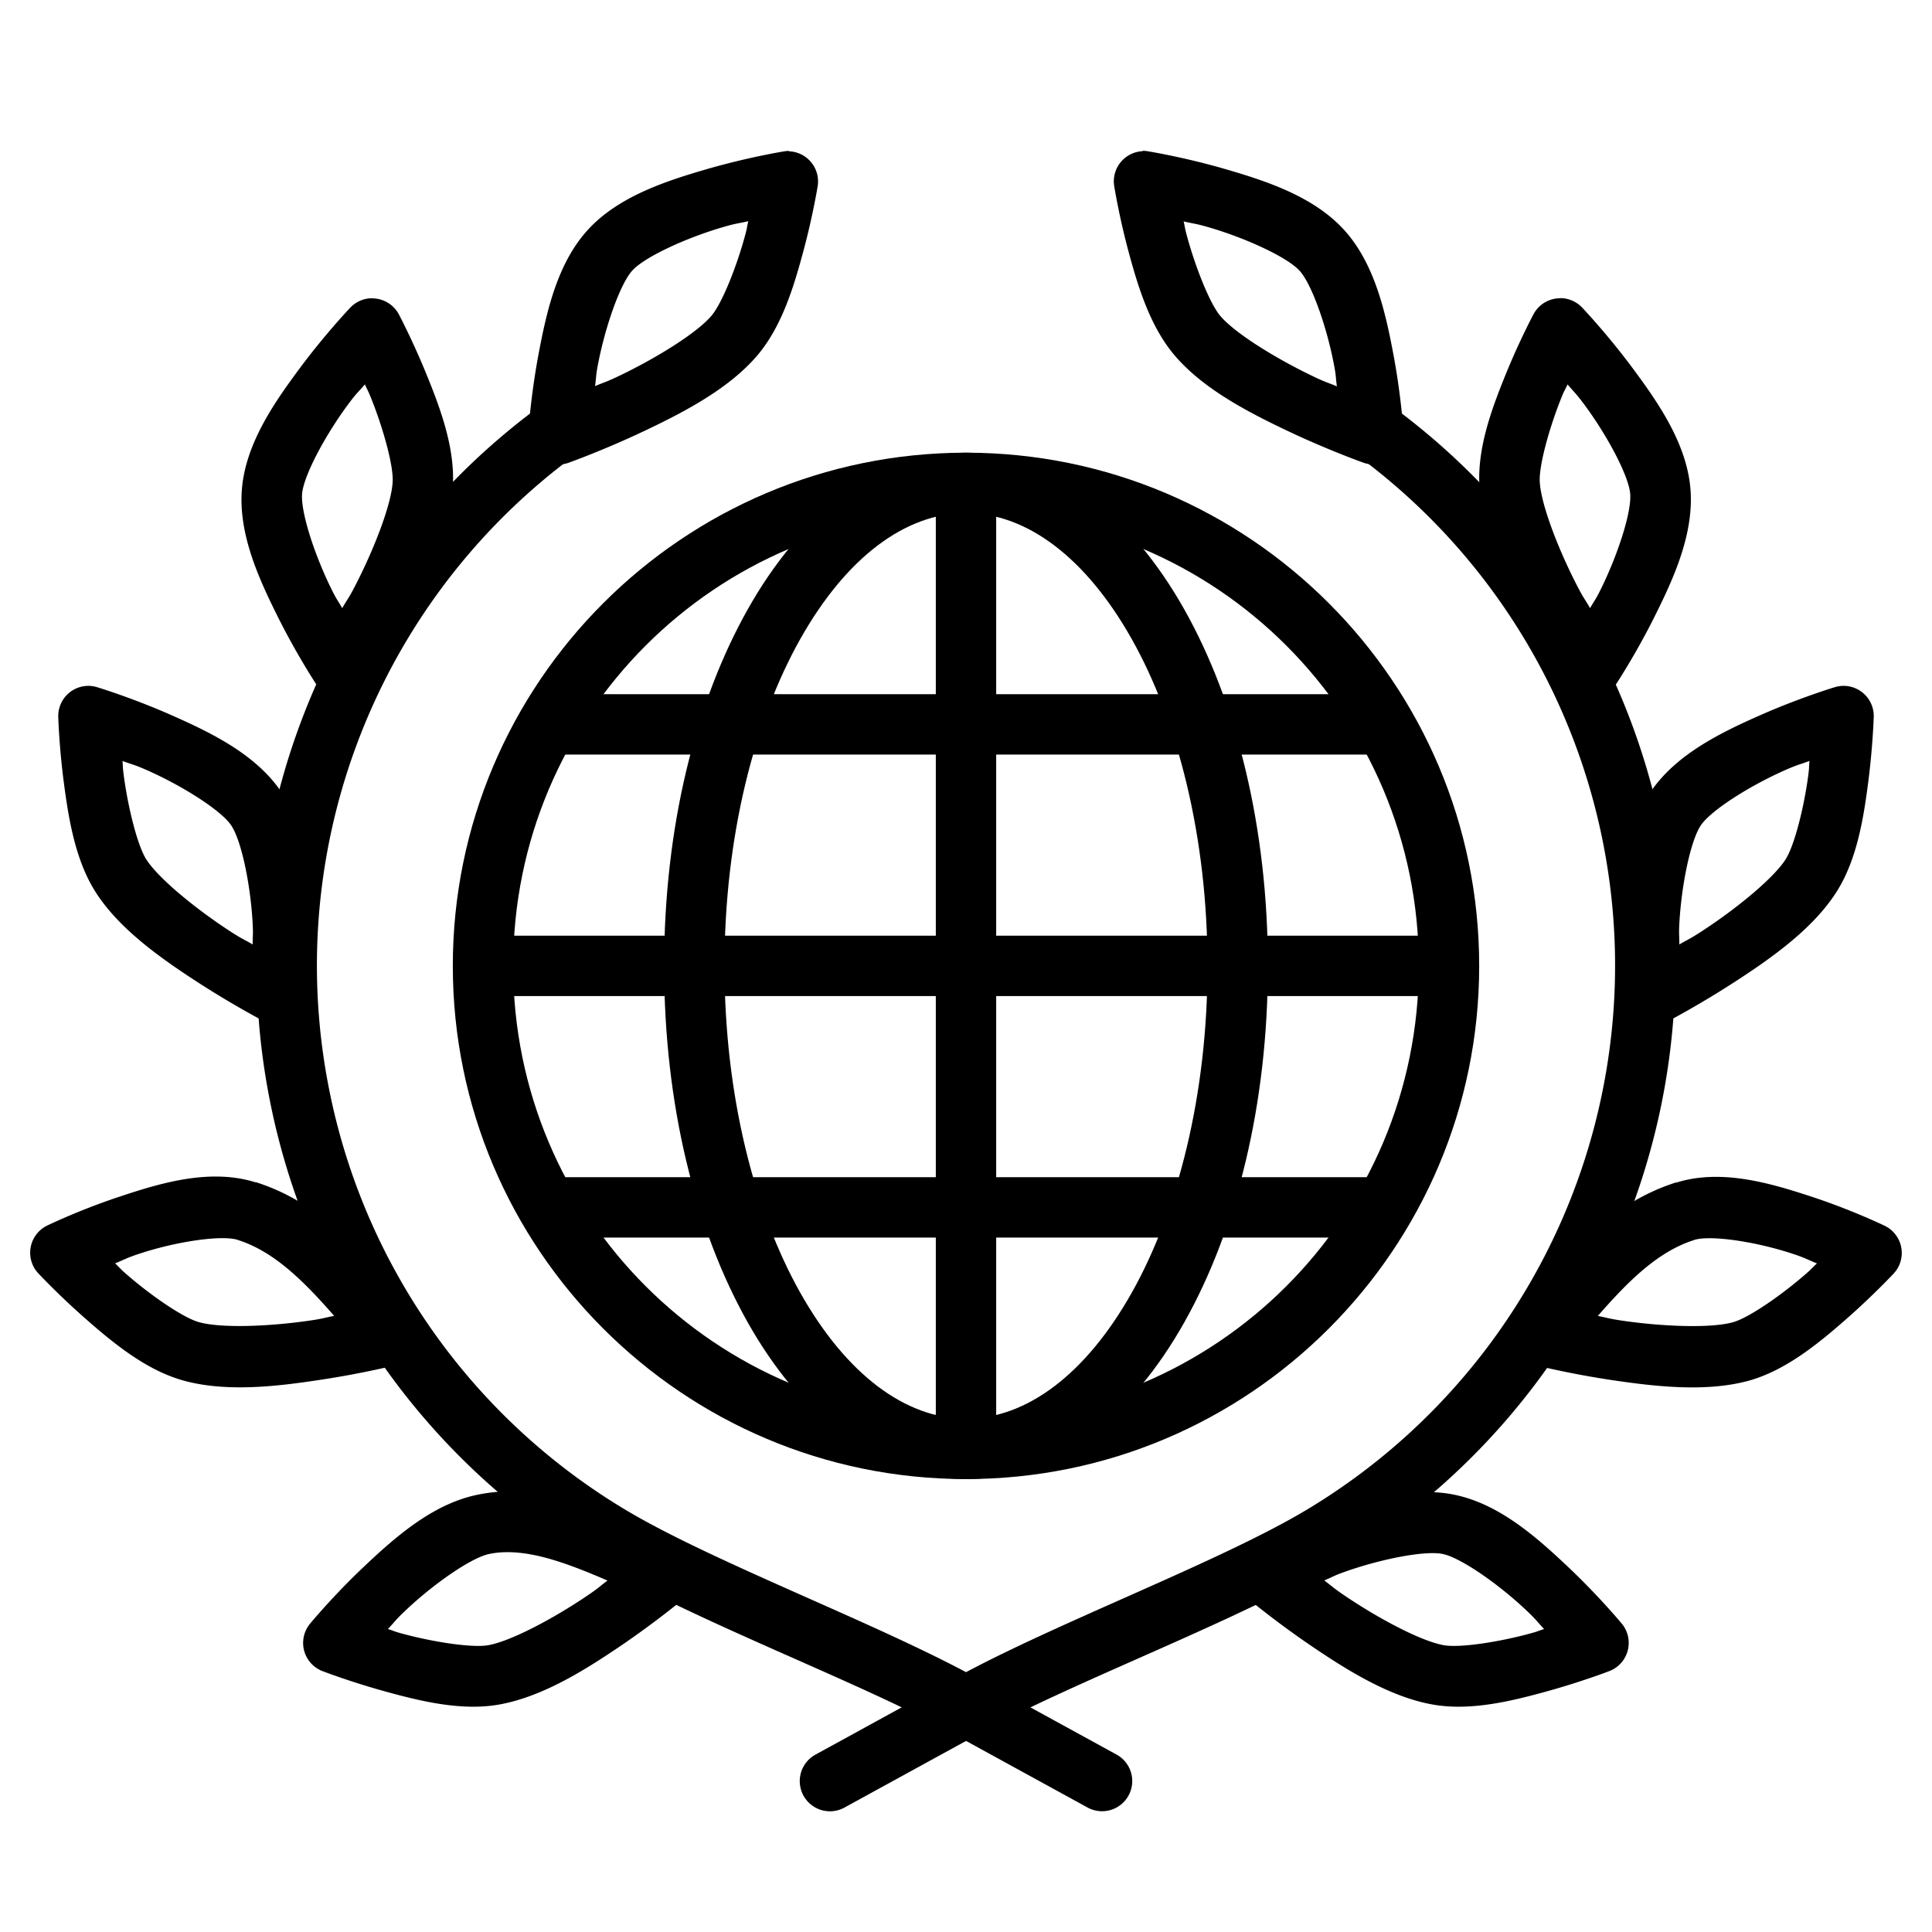
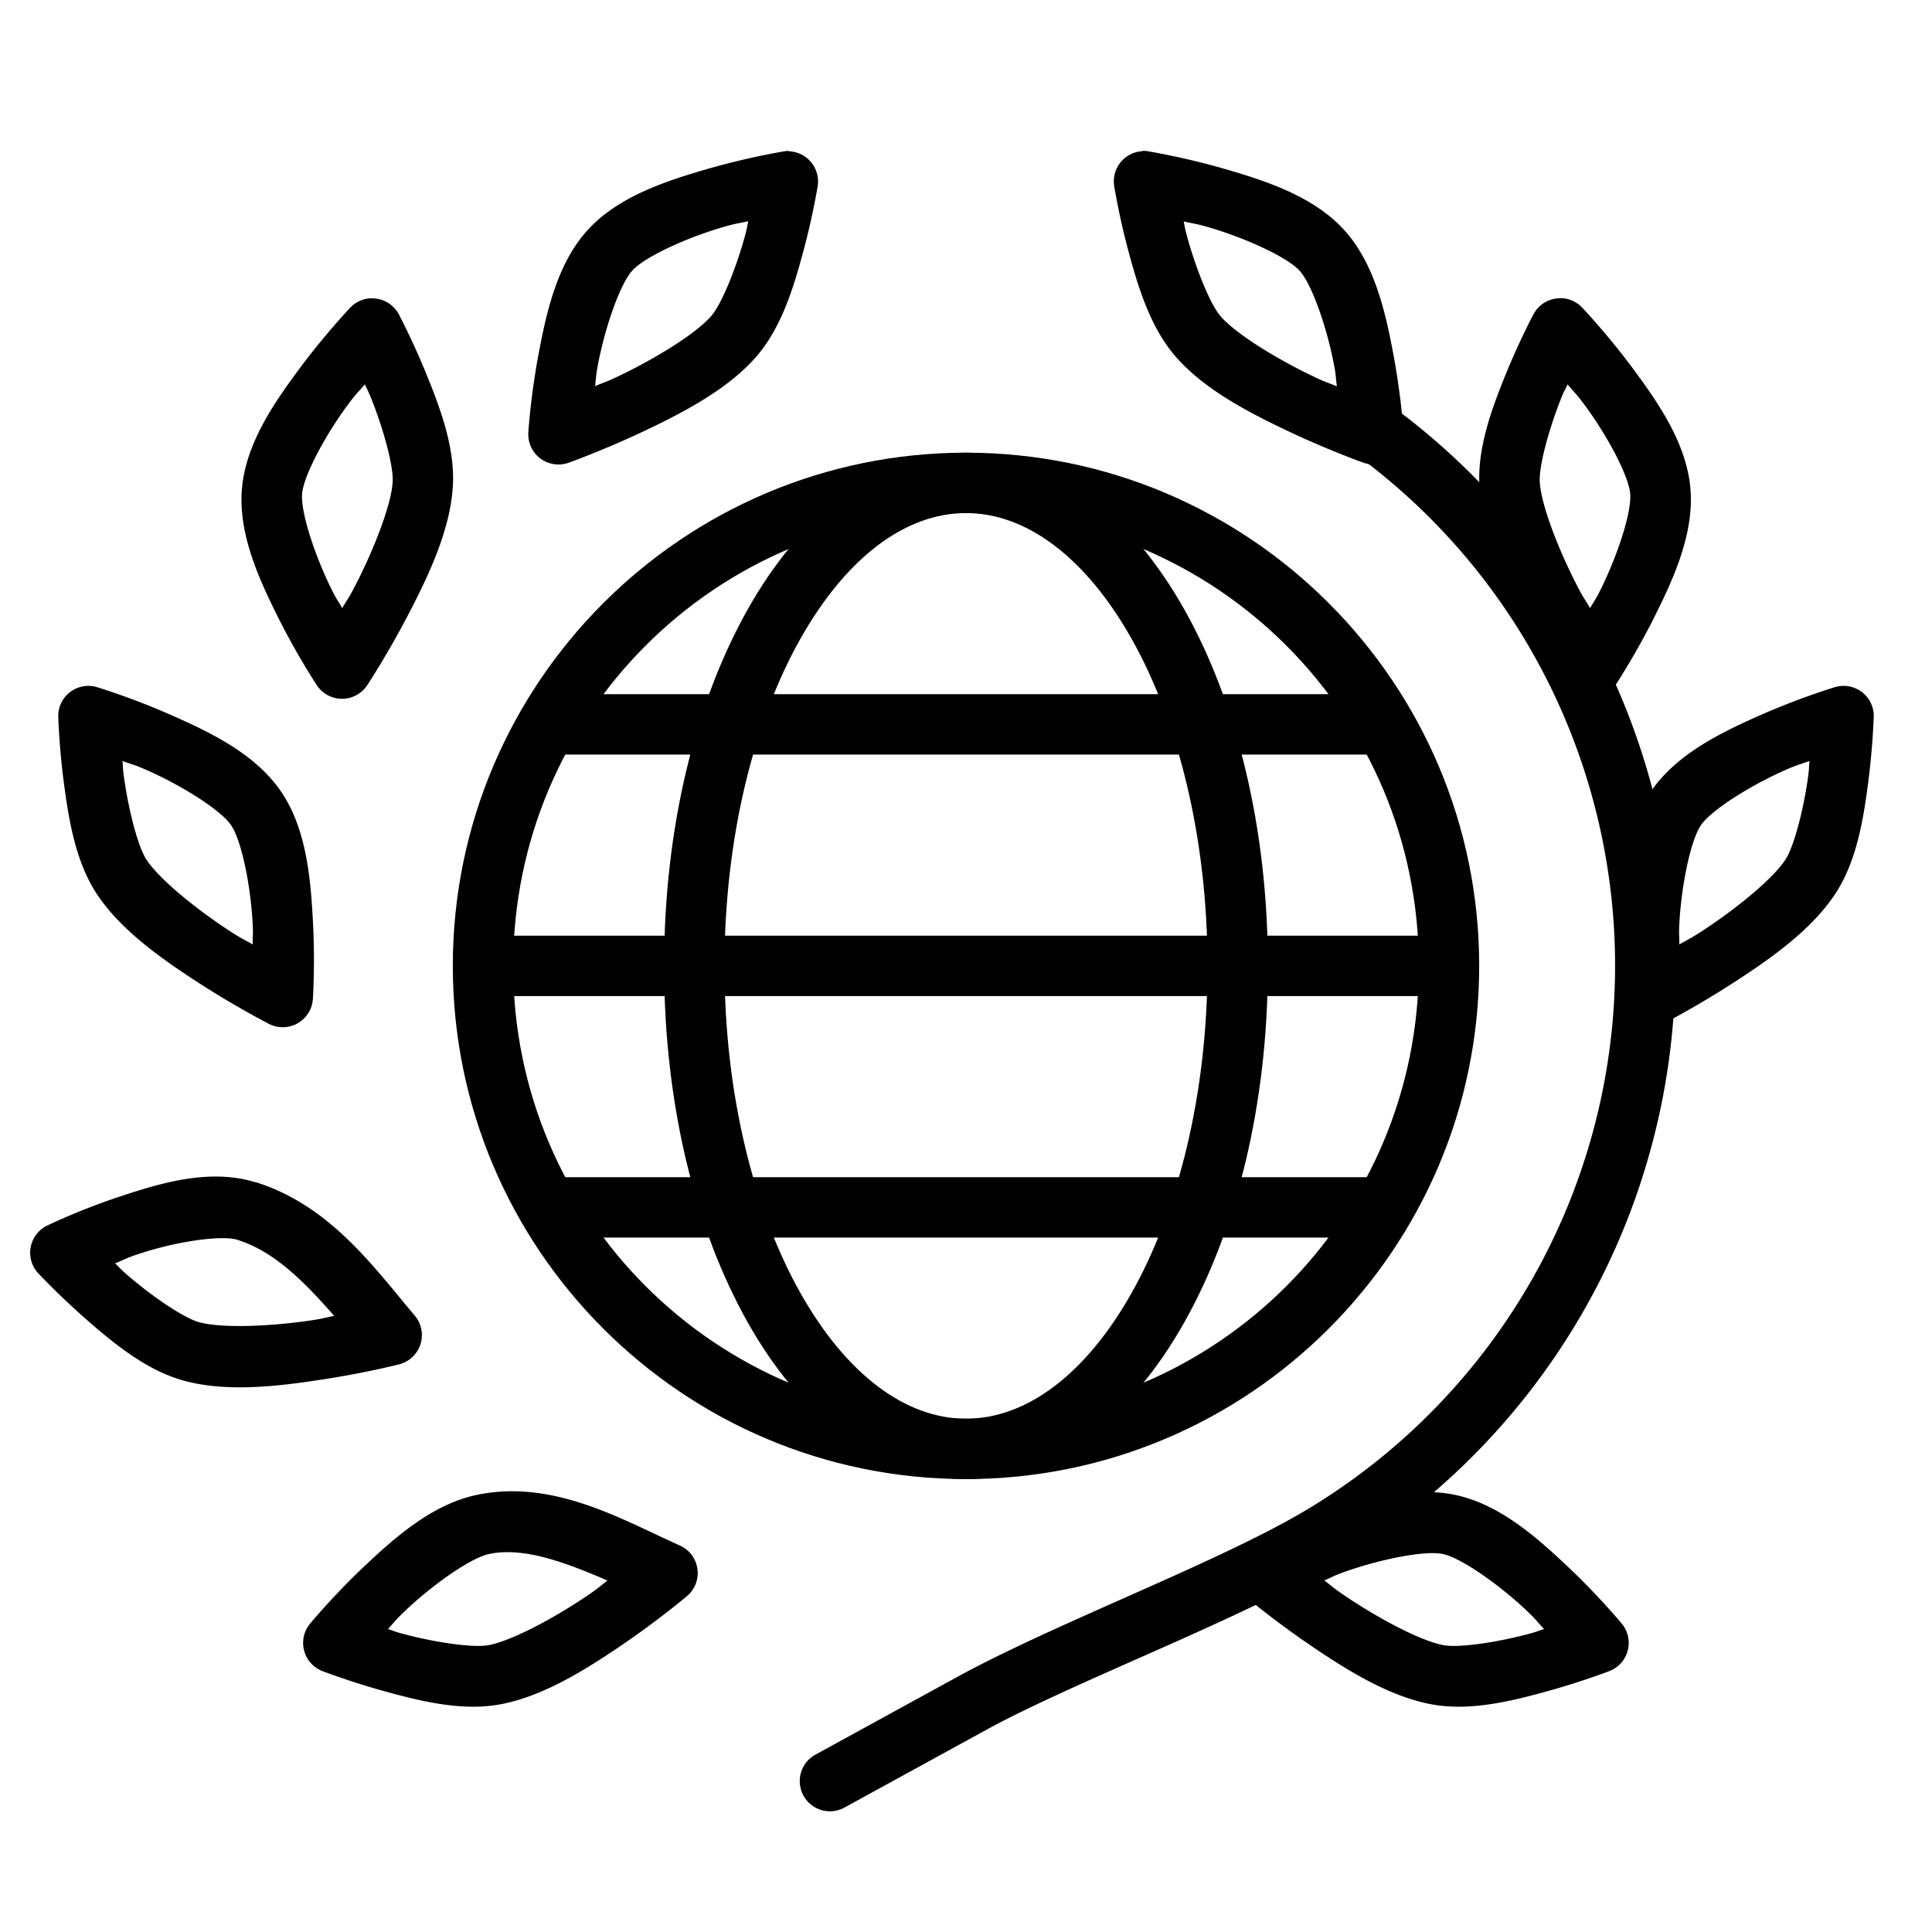
<svg xmlns="http://www.w3.org/2000/svg" height="32" id="svg2" viewBox="0 0 32 32" width="32">
  <defs id="defs4" />
  <g id="layer1" transform="translate(0,-1020.362)">
    <path d="m 16,1027.86 c -4.688,0 -8.5,3.812 -8.5,8.5 0,4.689 3.812,8.5 8.5,8.5 4.689,0 8.5,-3.812 8.5,-8.5 -10e-6,-4.689 -3.812,-8.5 -8.5,-8.5 z m 0,1 c 4.148,0 7.5,3.352 7.5,7.5 -10e-6,4.148 -3.352,7.5 -7.5,7.5 -4.148,0 -7.5,-3.352 -7.5,-7.5 0,-4.148 3.352,-7.5 7.5,-7.5 z" id="path12554" style="color:#000000;font-style:normal;font-variant:normal;font-weight:normal;font-stretch:normal;font-size:medium;line-height:normal;font-family:sans-serif;text-indent:0;text-align:start;text-decoration:none;text-decoration-line:none;text-decoration-style:solid;text-decoration-color:#000000;letter-spacing:normal;word-spacing:normal;text-transform:none;direction:ltr;writing-mode:lr-tb;baseline-shift:baseline;text-anchor:start;white-space:normal;clip-rule:nonzero;display:inline;overflow:visible;visibility:visible;opacity:1;isolation:auto;mix-blend-mode:normal;color-interpolation:sRGB;color-interpolation-filters:linearRGB;solid-color:#000000;solid-opacity:1;fill:#000000;fill-opacity:1;fill-rule:nonzero;stroke:none;stroke-width:1;stroke-linecap:round;stroke-linejoin:round;stroke-miterlimit:4;stroke-dasharray:none;stroke-dashoffset:0;stroke-opacity:1;color-rendering:auto;image-rendering:auto;shape-rendering:auto;text-rendering:auto;enable-background:accumulate" />
-     <path d="m 15.5,1028.36 0,16 1,0 0,-16 z" id="path12557" style="color:#000000;font-style:normal;font-variant:normal;font-weight:normal;font-stretch:normal;font-size:medium;line-height:normal;font-family:sans-serif;text-indent:0;text-align:start;text-decoration:none;text-decoration-line:none;text-decoration-style:solid;text-decoration-color:#000000;letter-spacing:normal;word-spacing:normal;text-transform:none;direction:ltr;writing-mode:lr-tb;baseline-shift:baseline;text-anchor:start;white-space:normal;clip-rule:nonzero;display:inline;overflow:visible;visibility:visible;opacity:1;isolation:auto;mix-blend-mode:normal;color-interpolation:sRGB;color-interpolation-filters:linearRGB;solid-color:#000000;solid-opacity:1;fill:#000000;fill-opacity:1;fill-rule:evenodd;stroke:none;stroke-width:1px;stroke-linecap:butt;stroke-linejoin:miter;stroke-miterlimit:4;stroke-dasharray:none;stroke-dashoffset:0;stroke-opacity:1;color-rendering:auto;image-rendering:auto;shape-rendering:auto;text-rendering:auto;enable-background:accumulate" />
    <path d="m 8,1035.86 0,1 16,0 0,-1 z" id="path12559" style="color:#000000;font-style:normal;font-variant:normal;font-weight:normal;font-stretch:normal;font-size:medium;line-height:normal;font-family:sans-serif;text-indent:0;text-align:start;text-decoration:none;text-decoration-line:none;text-decoration-style:solid;text-decoration-color:#000000;letter-spacing:normal;word-spacing:normal;text-transform:none;direction:ltr;writing-mode:lr-tb;baseline-shift:baseline;text-anchor:start;white-space:normal;clip-rule:nonzero;display:inline;overflow:visible;visibility:visible;opacity:1;isolation:auto;mix-blend-mode:normal;color-interpolation:sRGB;color-interpolation-filters:linearRGB;solid-color:#000000;solid-opacity:1;fill:#000000;fill-opacity:1;fill-rule:evenodd;stroke:none;stroke-width:1px;stroke-linecap:butt;stroke-linejoin:miter;stroke-miterlimit:4;stroke-dasharray:none;stroke-dashoffset:0;stroke-opacity:1;color-rendering:auto;image-rendering:auto;shape-rendering:auto;text-rendering:auto;enable-background:accumulate" />
    <path d="m 16,1027.86 c -1.483,0 -2.75,1.055 -3.617,2.598 -0.868,1.542 -1.383,3.617 -1.383,5.902 0,2.285 0.515,4.36 1.383,5.902 0.868,1.542 2.134,2.598 3.617,2.598 1.483,0 2.75,-1.055 3.617,-2.598 0.868,-1.542 1.383,-3.617 1.383,-5.902 0,-2.285 -0.515,-4.36 -1.383,-5.902 -0.868,-1.542 -2.134,-2.598 -3.617,-2.598 z m 0,1 c 1.002,0 1.985,0.735 2.746,2.088 0.761,1.353 1.254,3.279 1.254,5.412 0,2.133 -0.493,4.059 -1.254,5.412 -0.761,1.353 -1.744,2.088 -2.746,2.088 -1.002,0 -1.985,-0.735 -2.746,-2.088 -0.761,-1.353 -1.254,-3.279 -1.254,-5.412 0,-2.133 0.493,-4.059 1.254,-5.412 0.761,-1.353 1.744,-2.088 2.746,-2.088 z" id="path12561" style="color:#000000;font-style:normal;font-variant:normal;font-weight:normal;font-stretch:normal;font-size:medium;line-height:normal;font-family:sans-serif;text-indent:0;text-align:start;text-decoration:none;text-decoration-line:none;text-decoration-style:solid;text-decoration-color:#000000;letter-spacing:normal;word-spacing:normal;text-transform:none;direction:ltr;writing-mode:lr-tb;baseline-shift:baseline;text-anchor:start;white-space:normal;clip-rule:nonzero;display:inline;overflow:visible;visibility:visible;opacity:1;isolation:auto;mix-blend-mode:normal;color-interpolation:sRGB;color-interpolation-filters:linearRGB;solid-color:#000000;solid-opacity:1;fill:#000000;fill-opacity:1;fill-rule:nonzero;stroke:none;stroke-width:1;stroke-linecap:round;stroke-linejoin:round;stroke-miterlimit:4;stroke-dasharray:none;stroke-dashoffset:0;stroke-opacity:1;color-rendering:auto;image-rendering:auto;shape-rendering:auto;text-rendering:auto;enable-background:accumulate" />
    <path d="m 9,1031.86 0,1 14,0 0,-1 z" id="path12563" style="color:#000000;font-style:normal;font-variant:normal;font-weight:normal;font-stretch:normal;font-size:medium;line-height:normal;font-family:sans-serif;text-indent:0;text-align:start;text-decoration:none;text-decoration-line:none;text-decoration-style:solid;text-decoration-color:#000000;letter-spacing:normal;word-spacing:normal;text-transform:none;direction:ltr;writing-mode:lr-tb;baseline-shift:baseline;text-anchor:start;white-space:normal;clip-rule:nonzero;display:inline;overflow:visible;visibility:visible;opacity:1;isolation:auto;mix-blend-mode:normal;color-interpolation:sRGB;color-interpolation-filters:linearRGB;solid-color:#000000;solid-opacity:1;fill:#000000;fill-opacity:1;fill-rule:evenodd;stroke:none;stroke-width:1px;stroke-linecap:butt;stroke-linejoin:miter;stroke-miterlimit:4;stroke-dasharray:none;stroke-dashoffset:0;stroke-opacity:1;color-rendering:auto;image-rendering:auto;shape-rendering:auto;text-rendering:auto;enable-background:accumulate" />
    <path d="m 9,1039.86 0,1 14,0 0,-1 z" id="path12565" style="color:#000000;font-style:normal;font-variant:normal;font-weight:normal;font-stretch:normal;font-size:medium;line-height:normal;font-family:sans-serif;text-indent:0;text-align:start;text-decoration:none;text-decoration-line:none;text-decoration-style:solid;text-decoration-color:#000000;letter-spacing:normal;word-spacing:normal;text-transform:none;direction:ltr;writing-mode:lr-tb;baseline-shift:baseline;text-anchor:start;white-space:normal;clip-rule:nonzero;display:inline;overflow:visible;visibility:visible;opacity:1;isolation:auto;mix-blend-mode:normal;color-interpolation:sRGB;color-interpolation-filters:linearRGB;solid-color:#000000;solid-opacity:1;fill:#000000;fill-opacity:1;fill-rule:evenodd;stroke:none;stroke-width:1px;stroke-linecap:butt;stroke-linejoin:miter;stroke-miterlimit:4;stroke-dasharray:none;stroke-dashoffset:0;stroke-opacity:1;color-rendering:auto;image-rendering:auto;shape-rendering:auto;text-rendering:auto;enable-background:accumulate" />
-     <path d="m 9.082,1027.11 a 0.5,0.5 0 0 0 -0.31,0.107 c -3.511,2.681 -5.178,7.141 -4.283,11.469 0.663,3.207 2.644,5.924 5.371,7.551 1.608,0.959 4.322,1.963 5.814,2.781 l 2.33,1.277 a 0.5,0.5 0 1 0 0.48,-0.877 l -2.33,-1.277 c -1.63,-0.893 -4.341,-1.905 -5.781,-2.764 -2.49,-1.485 -4.301,-3.965 -4.906,-6.895 -0.817,-3.953 0.702,-8.021 3.91,-10.471 a 0.5,0.5 0 0 0 -0.295,-0.902 z" id="path12569" style="color:#000000;font-style:normal;font-variant:normal;font-weight:normal;font-stretch:normal;font-size:medium;line-height:normal;font-family:sans-serif;text-indent:0;text-align:start;text-decoration:none;text-decoration-line:none;text-decoration-style:solid;text-decoration-color:#000000;letter-spacing:normal;word-spacing:normal;text-transform:none;direction:ltr;writing-mode:lr-tb;baseline-shift:baseline;text-anchor:start;white-space:normal;clip-rule:nonzero;display:inline;overflow:visible;visibility:visible;opacity:1;isolation:auto;mix-blend-mode:normal;color-interpolation:sRGB;color-interpolation-filters:linearRGB;solid-color:#000000;solid-opacity:1;fill:#000000;fill-opacity:1;fill-rule:nonzero;stroke:none;stroke-width:1;stroke-linecap:round;stroke-linejoin:round;stroke-miterlimit:4;stroke-dasharray:none;stroke-dashoffset:0;stroke-opacity:1;color-rendering:auto;image-rendering:auto;shape-rendering:auto;text-rendering:auto;enable-background:accumulate" />
    <path d="m 6.156,1025.302 a 0.5,0.5 0 0 0 -0.353,0.154 c 0,0 -0.411,0.431 -0.834,1 -0.423,0.569 -0.895,1.246 -0.961,1.994 -0.066,0.748 0.279,1.498 0.596,2.133 0.317,0.635 0.644,1.129 0.644,1.129 a 0.5,0.5 0 0 0 0.834,0 c 0,0 0.335,-0.508 0.676,-1.162 0.341,-0.654 0.71,-1.428 0.744,-2.164 0.029,-0.626 -0.214,-1.275 -0.44,-1.828 -0.225,-0.553 -0.455,-0.988 -0.455,-0.988 a 0.5,0.5 0 0 0 -0.451,-0.266 z m -0.113,1.426 c 0.045,0.1 0.047,0.09 0.094,0.205 0.204,0.502 0.38,1.133 0.367,1.404 -0.018,0.381 -0.318,1.145 -0.633,1.75 -0.102,0.196 -0.113,0.191 -0.203,0.348 -0.078,-0.138 -0.087,-0.132 -0.17,-0.299 -0.286,-0.574 -0.521,-1.295 -0.494,-1.598 0.027,-0.302 0.385,-0.972 0.768,-1.486 0.137,-0.185 0.153,-0.184 0.272,-0.324 z" id="path12571" style="color:#000000;font-style:normal;font-variant:normal;font-weight:normal;font-stretch:normal;font-size:medium;line-height:normal;font-family:sans-serif;text-indent:0;text-align:start;text-decoration:none;text-decoration-line:none;text-decoration-style:solid;text-decoration-color:#000000;letter-spacing:normal;word-spacing:normal;text-transform:none;direction:ltr;writing-mode:lr-tb;baseline-shift:baseline;text-anchor:start;white-space:normal;clip-rule:nonzero;display:inline;overflow:visible;visibility:visible;opacity:1;isolation:auto;mix-blend-mode:normal;color-interpolation:sRGB;color-interpolation-filters:linearRGB;solid-color:#000000;solid-opacity:1;fill:#000000;fill-opacity:1;fill-rule:evenodd;stroke:none;stroke-width:1;stroke-linecap:round;stroke-linejoin:round;stroke-miterlimit:4;stroke-dasharray:none;stroke-dashoffset:0;stroke-opacity:1;color-rendering:auto;image-rendering:auto;shape-rendering:auto;text-rendering:auto;enable-background:accumulate" />
    <path d="m 1.461,1031.722 a 0.5,0.5 0 0 0 -0.496,0.516 c 0,0 0.014,0.492 0.092,1.084 0.078,0.592 0.187,1.277 0.521,1.807 0.394,0.623 1.096,1.113 1.715,1.514 0.619,0.4 1.162,0.678 1.162,0.678 a 0.5,0.5 0 0 0 0.727,-0.412 c 0,0 0.04,-0.593 0,-1.301 -0.038,-0.708 -0.108,-1.529 -0.535,-2.147 -0.427,-0.618 -1.173,-0.974 -1.822,-1.26 -0.649,-0.286 -1.217,-0.457 -1.217,-0.457 a 0.5,0.5 0 0 0 -0.148,-0.022 z m 0.568,1.244 c 0.172,0.064 0.185,0.056 0.395,0.148 0.587,0.258 1.23,0.664 1.402,0.914 0.173,0.25 0.325,0.993 0.359,1.633 0.01,0.186 -7e-4,0.185 0,0.344 -0.156,-0.091 -0.163,-0.083 -0.35,-0.203 -0.573,-0.37 -1.21,-0.887 -1.414,-1.209 -0.145,-0.229 -0.303,-0.863 -0.373,-1.4 -0.016,-0.123 -0.01,-0.117 -0.019,-0.227 z" id="path12573" style="color:#000000;font-style:normal;font-variant:normal;font-weight:normal;font-stretch:normal;font-size:medium;line-height:normal;font-family:sans-serif;text-indent:0;text-align:start;text-decoration:none;text-decoration-line:none;text-decoration-style:solid;text-decoration-color:#000000;letter-spacing:normal;word-spacing:normal;text-transform:none;direction:ltr;writing-mode:lr-tb;baseline-shift:baseline;text-anchor:start;white-space:normal;clip-rule:nonzero;display:inline;overflow:visible;visibility:visible;opacity:1;isolation:auto;mix-blend-mode:normal;color-interpolation:sRGB;color-interpolation-filters:linearRGB;solid-color:#000000;solid-opacity:1;fill:#000000;fill-opacity:1;fill-rule:evenodd;stroke:none;stroke-width:1;stroke-linecap:round;stroke-linejoin:round;stroke-miterlimit:4;stroke-dasharray:none;stroke-dashoffset:0;stroke-opacity:1;color-rendering:auto;image-rendering:auto;shape-rendering:auto;text-rendering:auto;enable-background:accumulate" />
    <path d="m 4.236,1039.946 c -0.741,-0.233 -1.545,0 -2.227,0.227 -0.682,0.223 -1.227,0.488 -1.227,0.488 a 0.5,0.5 0 0 0 -0.148,0.791 c 0,0 0.336,0.36 0.785,0.754 0.449,0.394 0.983,0.835 1.584,1.012 0.707,0.208 1.56,0.112 2.289,0 0.729,-0.108 1.318,-0.258 1.318,-0.258 a 0.5,0.5 0 0 0 0.26,-0.807 c -0.67,-0.791 -1.396,-1.822 -2.635,-2.211 z m -0.299,0.953 c 0.61,0.192 1.105,0.696 1.598,1.258 -0.176,0.034 -0.175,0.044 -0.391,0.076 -0.675,0.1 -1.494,0.133 -1.859,0.025 -0.26,-0.076 -0.799,-0.447 -1.207,-0.805 -0.098,-0.086 -0.088,-0.087 -0.172,-0.166 0.177,-0.071 0.186,-0.089 0.416,-0.164 0.61,-0.2 1.351,-0.308 1.615,-0.225 z" id="path12575" style="color:#000000;font-style:normal;font-variant:normal;font-weight:normal;font-stretch:normal;font-size:medium;line-height:normal;font-family:sans-serif;text-indent:0;text-align:start;text-decoration:none;text-decoration-line:none;text-decoration-style:solid;text-decoration-color:#000000;letter-spacing:normal;word-spacing:normal;text-transform:none;direction:ltr;writing-mode:lr-tb;baseline-shift:baseline;text-anchor:start;white-space:normal;clip-rule:nonzero;display:inline;overflow:visible;visibility:visible;opacity:1;isolation:auto;mix-blend-mode:normal;color-interpolation:sRGB;color-interpolation-filters:linearRGB;solid-color:#000000;solid-opacity:1;fill:#000000;fill-opacity:1;fill-rule:evenodd;stroke:none;stroke-width:1;stroke-linecap:round;stroke-linejoin:round;stroke-miterlimit:4;stroke-dasharray:none;stroke-dashoffset:0;stroke-opacity:1;color-rendering:auto;image-rendering:auto;shape-rendering:auto;text-rendering:auto;enable-background:accumulate" />
    <path d="m 7.898,1045.122 c -0.735,0.154 -1.353,0.7 -1.869,1.188 -0.516,0.487 -0.893,0.945 -0.893,0.945 a 0.5,0.5 0 0 0 0.203,0.785 c 0,0 0.459,0.177 1.035,0.336 0.576,0.159 1.249,0.325 1.867,0.223 0.727,-0.121 1.453,-0.577 2.062,-0.992 0.609,-0.415 1.074,-0.807 1.074,-0.807 a 0.5,0.5 0 0 0 -0.117,-0.84 c -0.939,-0.417 -2.086,-1.105 -3.363,-0.838 z m 0.203,0.979 c 0.572,-0.12 1.254,0.135 1.961,0.44 -0.144,0.108 -0.139,0.117 -0.32,0.24 -0.564,0.384 -1.288,0.77 -1.664,0.832 -0.268,0.044 -0.915,-0.055 -1.438,-0.199 -0.12,-0.033 -0.11,-0.038 -0.215,-0.07 0.126,-0.134 0.124,-0.149 0.291,-0.307 0.466,-0.441 1.088,-0.874 1.385,-0.936 z" id="path12577" style="color:#000000;font-style:normal;font-variant:normal;font-weight:normal;font-stretch:normal;font-size:medium;line-height:normal;font-family:sans-serif;text-indent:0;text-align:start;text-decoration:none;text-decoration-line:none;text-decoration-style:solid;text-decoration-color:#000000;letter-spacing:normal;word-spacing:normal;text-transform:none;direction:ltr;writing-mode:lr-tb;baseline-shift:baseline;text-anchor:start;white-space:normal;clip-rule:nonzero;display:inline;overflow:visible;visibility:visible;opacity:1;isolation:auto;mix-blend-mode:normal;color-interpolation:sRGB;color-interpolation-filters:linearRGB;solid-color:#000000;solid-opacity:1;fill:#000000;fill-opacity:1;fill-rule:evenodd;stroke:none;stroke-width:1;stroke-linecap:round;stroke-linejoin:round;stroke-miterlimit:4;stroke-dasharray:none;stroke-dashoffset:0;stroke-opacity:1;color-rendering:auto;image-rendering:auto;shape-rendering:auto;text-rendering:auto;enable-background:accumulate" />
    <path d="m 13.068,1022.862 a 0.5,0.5 0 0 0 -0.098,0.01 c 0,0 -0.586,0.095 -1.268,0.293 -0.681,0.198 -1.466,0.454 -1.971,1.01 -0.504,0.556 -0.681,1.361 -0.812,2.059 -0.131,0.697 -0.168,1.289 -0.168,1.289 a 0.5,0.5 0 0 0 0.666,0.504 c 0,0 0.572,-0.204 1.238,-0.519 0.666,-0.315 1.43,-0.71 1.902,-1.275 0.401,-0.481 0.597,-1.144 0.752,-1.721 0.155,-0.577 0.234,-1.064 0.234,-1.064 a 0.5,0.5 0 0 0 -0.476,-0.58 z m -0.674,1.164 c -0.025,0.107 -0.017,0.101 -0.049,0.221 -0.14,0.523 -0.383,1.132 -0.557,1.34 -0.244,0.293 -0.944,0.722 -1.561,1.014 -0.2,0.094 -0.205,0.086 -0.371,0.156 0.022,-0.158 0.01,-0.157 0.045,-0.342 0.119,-0.63 0.368,-1.347 0.572,-1.572 0.204,-0.225 0.892,-0.542 1.508,-0.721 0.221,-0.064 0.233,-0.055 0.412,-0.096 z" id="path12579" style="color:#000000;font-style:normal;font-variant:normal;font-weight:normal;font-stretch:normal;font-size:medium;line-height:normal;font-family:sans-serif;text-indent:0;text-align:start;text-decoration:none;text-decoration-line:none;text-decoration-style:solid;text-decoration-color:#000000;letter-spacing:normal;word-spacing:normal;text-transform:none;direction:ltr;writing-mode:lr-tb;baseline-shift:baseline;text-anchor:start;white-space:normal;clip-rule:nonzero;display:inline;overflow:visible;visibility:visible;opacity:1;isolation:auto;mix-blend-mode:normal;color-interpolation:sRGB;color-interpolation-filters:linearRGB;solid-color:#000000;solid-opacity:1;fill:#000000;fill-opacity:1;fill-rule:evenodd;stroke:none;stroke-width:1;stroke-linecap:round;stroke-linejoin:round;stroke-miterlimit:4;stroke-dasharray:none;stroke-dashoffset:0;stroke-opacity:1;color-rendering:auto;image-rendering:auto;shape-rendering:auto;text-rendering:auto;enable-background:accumulate" />
    <path d="m 22.902,1027.11 a 0.5,0.5 0 0 0 -0.279,0.902 c 3.208,2.449 4.727,6.517 3.91,10.471 -0.606,2.93 -2.417,5.41 -4.906,6.895 -1.44,0.859 -4.151,1.87 -5.781,2.764 l -2.33,1.277 a 0.5,0.5 0 1 0 0.48,0.877 l 2.33,-1.277 c 1.493,-0.818 4.206,-1.822 5.814,-2.781 2.727,-1.626 4.708,-4.343 5.371,-7.551 0.894,-4.327 -0.772,-8.788 -4.283,-11.469 a 0.5,0.5 0 0 0 -0.326,-0.107 z" id="path12584" style="color:#000000;font-style:normal;font-variant:normal;font-weight:normal;font-stretch:normal;font-size:medium;line-height:normal;font-family:sans-serif;text-indent:0;text-align:start;text-decoration:none;text-decoration-line:none;text-decoration-style:solid;text-decoration-color:#000000;letter-spacing:normal;word-spacing:normal;text-transform:none;direction:ltr;writing-mode:lr-tb;baseline-shift:baseline;text-anchor:start;white-space:normal;clip-rule:nonzero;display:inline;overflow:visible;visibility:visible;opacity:1;isolation:auto;mix-blend-mode:normal;color-interpolation:sRGB;color-interpolation-filters:linearRGB;solid-color:#000000;solid-opacity:1;fill:#000000;fill-opacity:1;fill-rule:nonzero;stroke:none;stroke-width:1;stroke-linecap:round;stroke-linejoin:round;stroke-miterlimit:4;stroke-dasharray:none;stroke-dashoffset:0;stroke-opacity:1;color-rendering:auto;image-rendering:auto;shape-rendering:auto;text-rendering:auto;enable-background:accumulate" />
    <path d="m 25.844,1025.302 a 0.5,0.5 0 0 0 -0.445,0.266 c 0,0 -0.232,0.435 -0.457,0.988 -0.225,0.553 -0.469,1.202 -0.439,1.828 0.035,0.736 0.404,1.51 0.744,2.164 0.341,0.654 0.676,1.162 0.676,1.162 a 0.5,0.5 0 0 0 0.834,0 c 0,0 0.328,-0.494 0.645,-1.129 0.317,-0.635 0.662,-1.385 0.596,-2.133 -0.066,-0.748 -0.538,-1.425 -0.961,-1.994 -0.423,-0.569 -0.834,-1 -0.834,-1 a 0.5,0.5 0 0 0 -0.357,-0.154 z m 0.119,1.426 c 0.118,0.14 0.132,0.14 0.27,0.324 0.383,0.514 0.741,1.184 0.768,1.486 0.027,0.302 -0.208,1.024 -0.494,1.598 -0.083,0.167 -0.092,0.161 -0.17,0.299 -0.09,-0.156 -0.101,-0.152 -0.203,-0.348 -0.315,-0.605 -0.613,-1.369 -0.631,-1.75 -0.013,-0.271 0.161,-0.902 0.365,-1.404 0.047,-0.115 0.051,-0.105 0.096,-0.205 z" id="path12586" style="color:#000000;font-style:normal;font-variant:normal;font-weight:normal;font-stretch:normal;font-size:medium;line-height:normal;font-family:sans-serif;text-indent:0;text-align:start;text-decoration:none;text-decoration-line:none;text-decoration-style:solid;text-decoration-color:#000000;letter-spacing:normal;word-spacing:normal;text-transform:none;direction:ltr;writing-mode:lr-tb;baseline-shift:baseline;text-anchor:start;white-space:normal;clip-rule:nonzero;display:inline;overflow:visible;visibility:visible;opacity:1;isolation:auto;mix-blend-mode:normal;color-interpolation:sRGB;color-interpolation-filters:linearRGB;solid-color:#000000;solid-opacity:1;fill:#000000;fill-opacity:1;fill-rule:evenodd;stroke:none;stroke-width:1;stroke-linecap:round;stroke-linejoin:round;stroke-miterlimit:4;stroke-dasharray:none;stroke-dashoffset:0;stroke-opacity:1;color-rendering:auto;image-rendering:auto;shape-rendering:auto;text-rendering:auto;enable-background:accumulate" />
    <path d="m 30.535,1031.722 a 0.5,0.5 0 0 0 -0.145,0.022 c 0,0 -0.569,0.171 -1.219,0.457 -0.649,0.286 -1.393,0.642 -1.82,1.26 -0.427,0.617 -0.497,1.438 -0.535,2.147 -0.038,0.708 0.002,1.301 0.002,1.301 a 0.5,0.5 0 0 0 0.727,0.412 c 0,0 0.541,-0.278 1.16,-0.678 0.619,-0.4 1.323,-0.891 1.717,-1.514 0.335,-0.53 0.444,-1.214 0.521,-1.807 0.077,-0.592 0.092,-1.084 0.092,-1.084 a 0.5,0.5 0 0 0 -0.5,-0.516 z m -0.564,1.244 c -0.011,0.11 -0.003,0.103 -0.019,0.227 -0.07,0.537 -0.23,1.171 -0.375,1.4 -0.204,0.322 -0.841,0.839 -1.414,1.209 -0.186,0.12 -0.192,0.112 -0.348,0.203 7.2e-4,-0.159 -0.01,-0.157 0,-0.344 0.035,-0.64 0.187,-1.383 0.359,-1.633 0.173,-0.25 0.815,-0.656 1.402,-0.914 0.21,-0.092 0.223,-0.085 0.395,-0.148 z" id="path12588" style="color:#000000;font-style:normal;font-variant:normal;font-weight:normal;font-stretch:normal;font-size:medium;line-height:normal;font-family:sans-serif;text-indent:0;text-align:start;text-decoration:none;text-decoration-line:none;text-decoration-style:solid;text-decoration-color:#000000;letter-spacing:normal;word-spacing:normal;text-transform:none;direction:ltr;writing-mode:lr-tb;baseline-shift:baseline;text-anchor:start;white-space:normal;clip-rule:nonzero;display:inline;overflow:visible;visibility:visible;opacity:1;isolation:auto;mix-blend-mode:normal;color-interpolation:sRGB;color-interpolation-filters:linearRGB;solid-color:#000000;solid-opacity:1;fill:#000000;fill-opacity:1;fill-rule:evenodd;stroke:none;stroke-width:1;stroke-linecap:round;stroke-linejoin:round;stroke-miterlimit:4;stroke-dasharray:none;stroke-dashoffset:0;stroke-opacity:1;color-rendering:auto;image-rendering:auto;shape-rendering:auto;text-rendering:auto;enable-background:accumulate" />
-     <path d="m 27.764,1039.946 c -1.238,0.389 -1.965,1.419 -2.635,2.211 a 0.5,0.5 0 0 0 0.26,0.807 c 0,0 0.589,0.15 1.318,0.258 0.729,0.108 1.582,0.204 2.289,0 0.601,-0.177 1.135,-0.618 1.584,-1.012 0.449,-0.394 0.785,-0.754 0.785,-0.754 a 0.5,0.5 0 0 0 -0.148,-0.791 c 0,0 -0.547,-0.265 -1.229,-0.488 -0.682,-0.223 -1.483,-0.459 -2.225,-0.227 z m 0.299,0.953 c 0.264,-0.083 1.005,0.025 1.615,0.225 0.23,0.075 0.239,0.093 0.416,0.164 -0.084,0.079 -0.075,0.079 -0.174,0.166 -0.408,0.357 -0.945,0.728 -1.205,0.805 -0.366,0.108 -1.187,0.075 -1.861,-0.025 -0.215,-0.032 -0.213,-0.042 -0.389,-0.076 0.492,-0.562 0.987,-1.066 1.598,-1.258 z" id="path12590" style="color:#000000;font-style:normal;font-variant:normal;font-weight:normal;font-stretch:normal;font-size:medium;line-height:normal;font-family:sans-serif;text-indent:0;text-align:start;text-decoration:none;text-decoration-line:none;text-decoration-style:solid;text-decoration-color:#000000;letter-spacing:normal;word-spacing:normal;text-transform:none;direction:ltr;writing-mode:lr-tb;baseline-shift:baseline;text-anchor:start;white-space:normal;clip-rule:nonzero;display:inline;overflow:visible;visibility:visible;opacity:1;isolation:auto;mix-blend-mode:normal;color-interpolation:sRGB;color-interpolation-filters:linearRGB;solid-color:#000000;solid-opacity:1;fill:#000000;fill-opacity:1;fill-rule:evenodd;stroke:none;stroke-width:1;stroke-linecap:round;stroke-linejoin:round;stroke-miterlimit:4;stroke-dasharray:none;stroke-dashoffset:0;stroke-opacity:1;color-rendering:auto;image-rendering:auto;shape-rendering:auto;text-rendering:auto;enable-background:accumulate" />
    <path d="m 24.102,1045.122 c -0.735,-0.154 -1.52,0.1 -2.188,0.34 -0.668,0.24 -1.197,0.508 -1.197,0.508 a 0.5,0.5 0 0 0 -0.096,0.83 c 0,0 0.465,0.392 1.074,0.807 0.609,0.415 1.336,0.872 2.062,0.992 0.618,0.102 1.289,-0.064 1.865,-0.223 0.576,-0.159 1.035,-0.336 1.035,-0.336 a 0.5,0.5 0 0 0 0.205,-0.785 c 0,0 -0.379,-0.458 -0.895,-0.945 -0.516,-0.487 -1.132,-1.034 -1.867,-1.188 z m -0.205,0.979 c 0.297,0.062 0.921,0.495 1.387,0.936 0.167,0.158 0.165,0.173 0.291,0.307 -0.105,0.033 -0.096,0.037 -0.217,0.07 -0.522,0.144 -1.167,0.243 -1.436,0.199 -0.376,-0.062 -1.1,-0.448 -1.664,-0.832 -0.184,-0.125 -0.179,-0.134 -0.324,-0.242 0.147,-0.061 0.141,-0.071 0.318,-0.135 0.603,-0.217 1.348,-0.365 1.645,-0.303 z" id="path12592" style="color:#000000;font-style:normal;font-variant:normal;font-weight:normal;font-stretch:normal;font-size:medium;line-height:normal;font-family:sans-serif;text-indent:0;text-align:start;text-decoration:none;text-decoration-line:none;text-decoration-style:solid;text-decoration-color:#000000;letter-spacing:normal;word-spacing:normal;text-transform:none;direction:ltr;writing-mode:lr-tb;baseline-shift:baseline;text-anchor:start;white-space:normal;clip-rule:nonzero;display:inline;overflow:visible;visibility:visible;opacity:1;isolation:auto;mix-blend-mode:normal;color-interpolation:sRGB;color-interpolation-filters:linearRGB;solid-color:#000000;solid-opacity:1;fill:#000000;fill-opacity:1;fill-rule:evenodd;stroke:none;stroke-width:1;stroke-linecap:round;stroke-linejoin:round;stroke-miterlimit:4;stroke-dasharray:none;stroke-dashoffset:0;stroke-opacity:1;color-rendering:auto;image-rendering:auto;shape-rendering:auto;text-rendering:auto;enable-background:accumulate" />
    <path d="m 18.928,1022.866 a 0.5,0.5 0 0 0 -0.473,0.58 c 0,0 0.078,0.488 0.232,1.064 0.155,0.577 0.353,1.24 0.754,1.721 0.472,0.566 1.234,0.96 1.9,1.275 0.666,0.315 1.24,0.519 1.24,0.519 a 0.5,0.5 0 0 0 0.666,-0.504 c 0,0 -0.037,-0.592 -0.168,-1.289 -0.131,-0.697 -0.31,-1.503 -0.814,-2.059 -0.504,-0.556 -1.288,-0.812 -1.969,-1.01 -0.681,-0.198 -1.27,-0.293 -1.27,-0.293 a 0.5,0.5 0 0 0 -0.1,-0.01 z m 0.678,1.164 c 0.179,0.041 0.191,0.032 0.412,0.096 0.616,0.179 1.304,0.496 1.508,0.721 0.204,0.225 0.454,0.942 0.572,1.572 0.035,0.184 0.023,0.184 0.045,0.342 -0.167,-0.07 -0.173,-0.061 -0.373,-0.156 -0.616,-0.292 -1.316,-0.721 -1.561,-1.014 -0.174,-0.208 -0.414,-0.816 -0.555,-1.34 -0.032,-0.12 -0.024,-0.114 -0.049,-0.221 z" id="path12594" style="color:#000000;font-style:normal;font-variant:normal;font-weight:normal;font-stretch:normal;font-size:medium;line-height:normal;font-family:sans-serif;text-indent:0;text-align:start;text-decoration:none;text-decoration-line:none;text-decoration-style:solid;text-decoration-color:#000000;letter-spacing:normal;word-spacing:normal;text-transform:none;direction:ltr;writing-mode:lr-tb;baseline-shift:baseline;text-anchor:start;white-space:normal;clip-rule:nonzero;display:inline;overflow:visible;visibility:visible;opacity:1;isolation:auto;mix-blend-mode:normal;color-interpolation:sRGB;color-interpolation-filters:linearRGB;solid-color:#000000;solid-opacity:1;fill:#000000;fill-opacity:1;fill-rule:evenodd;stroke:none;stroke-width:1;stroke-linecap:round;stroke-linejoin:round;stroke-miterlimit:4;stroke-dasharray:none;stroke-dashoffset:0;stroke-opacity:1;color-rendering:auto;image-rendering:auto;shape-rendering:auto;text-rendering:auto;enable-background:accumulate" />
  </g>
</svg>